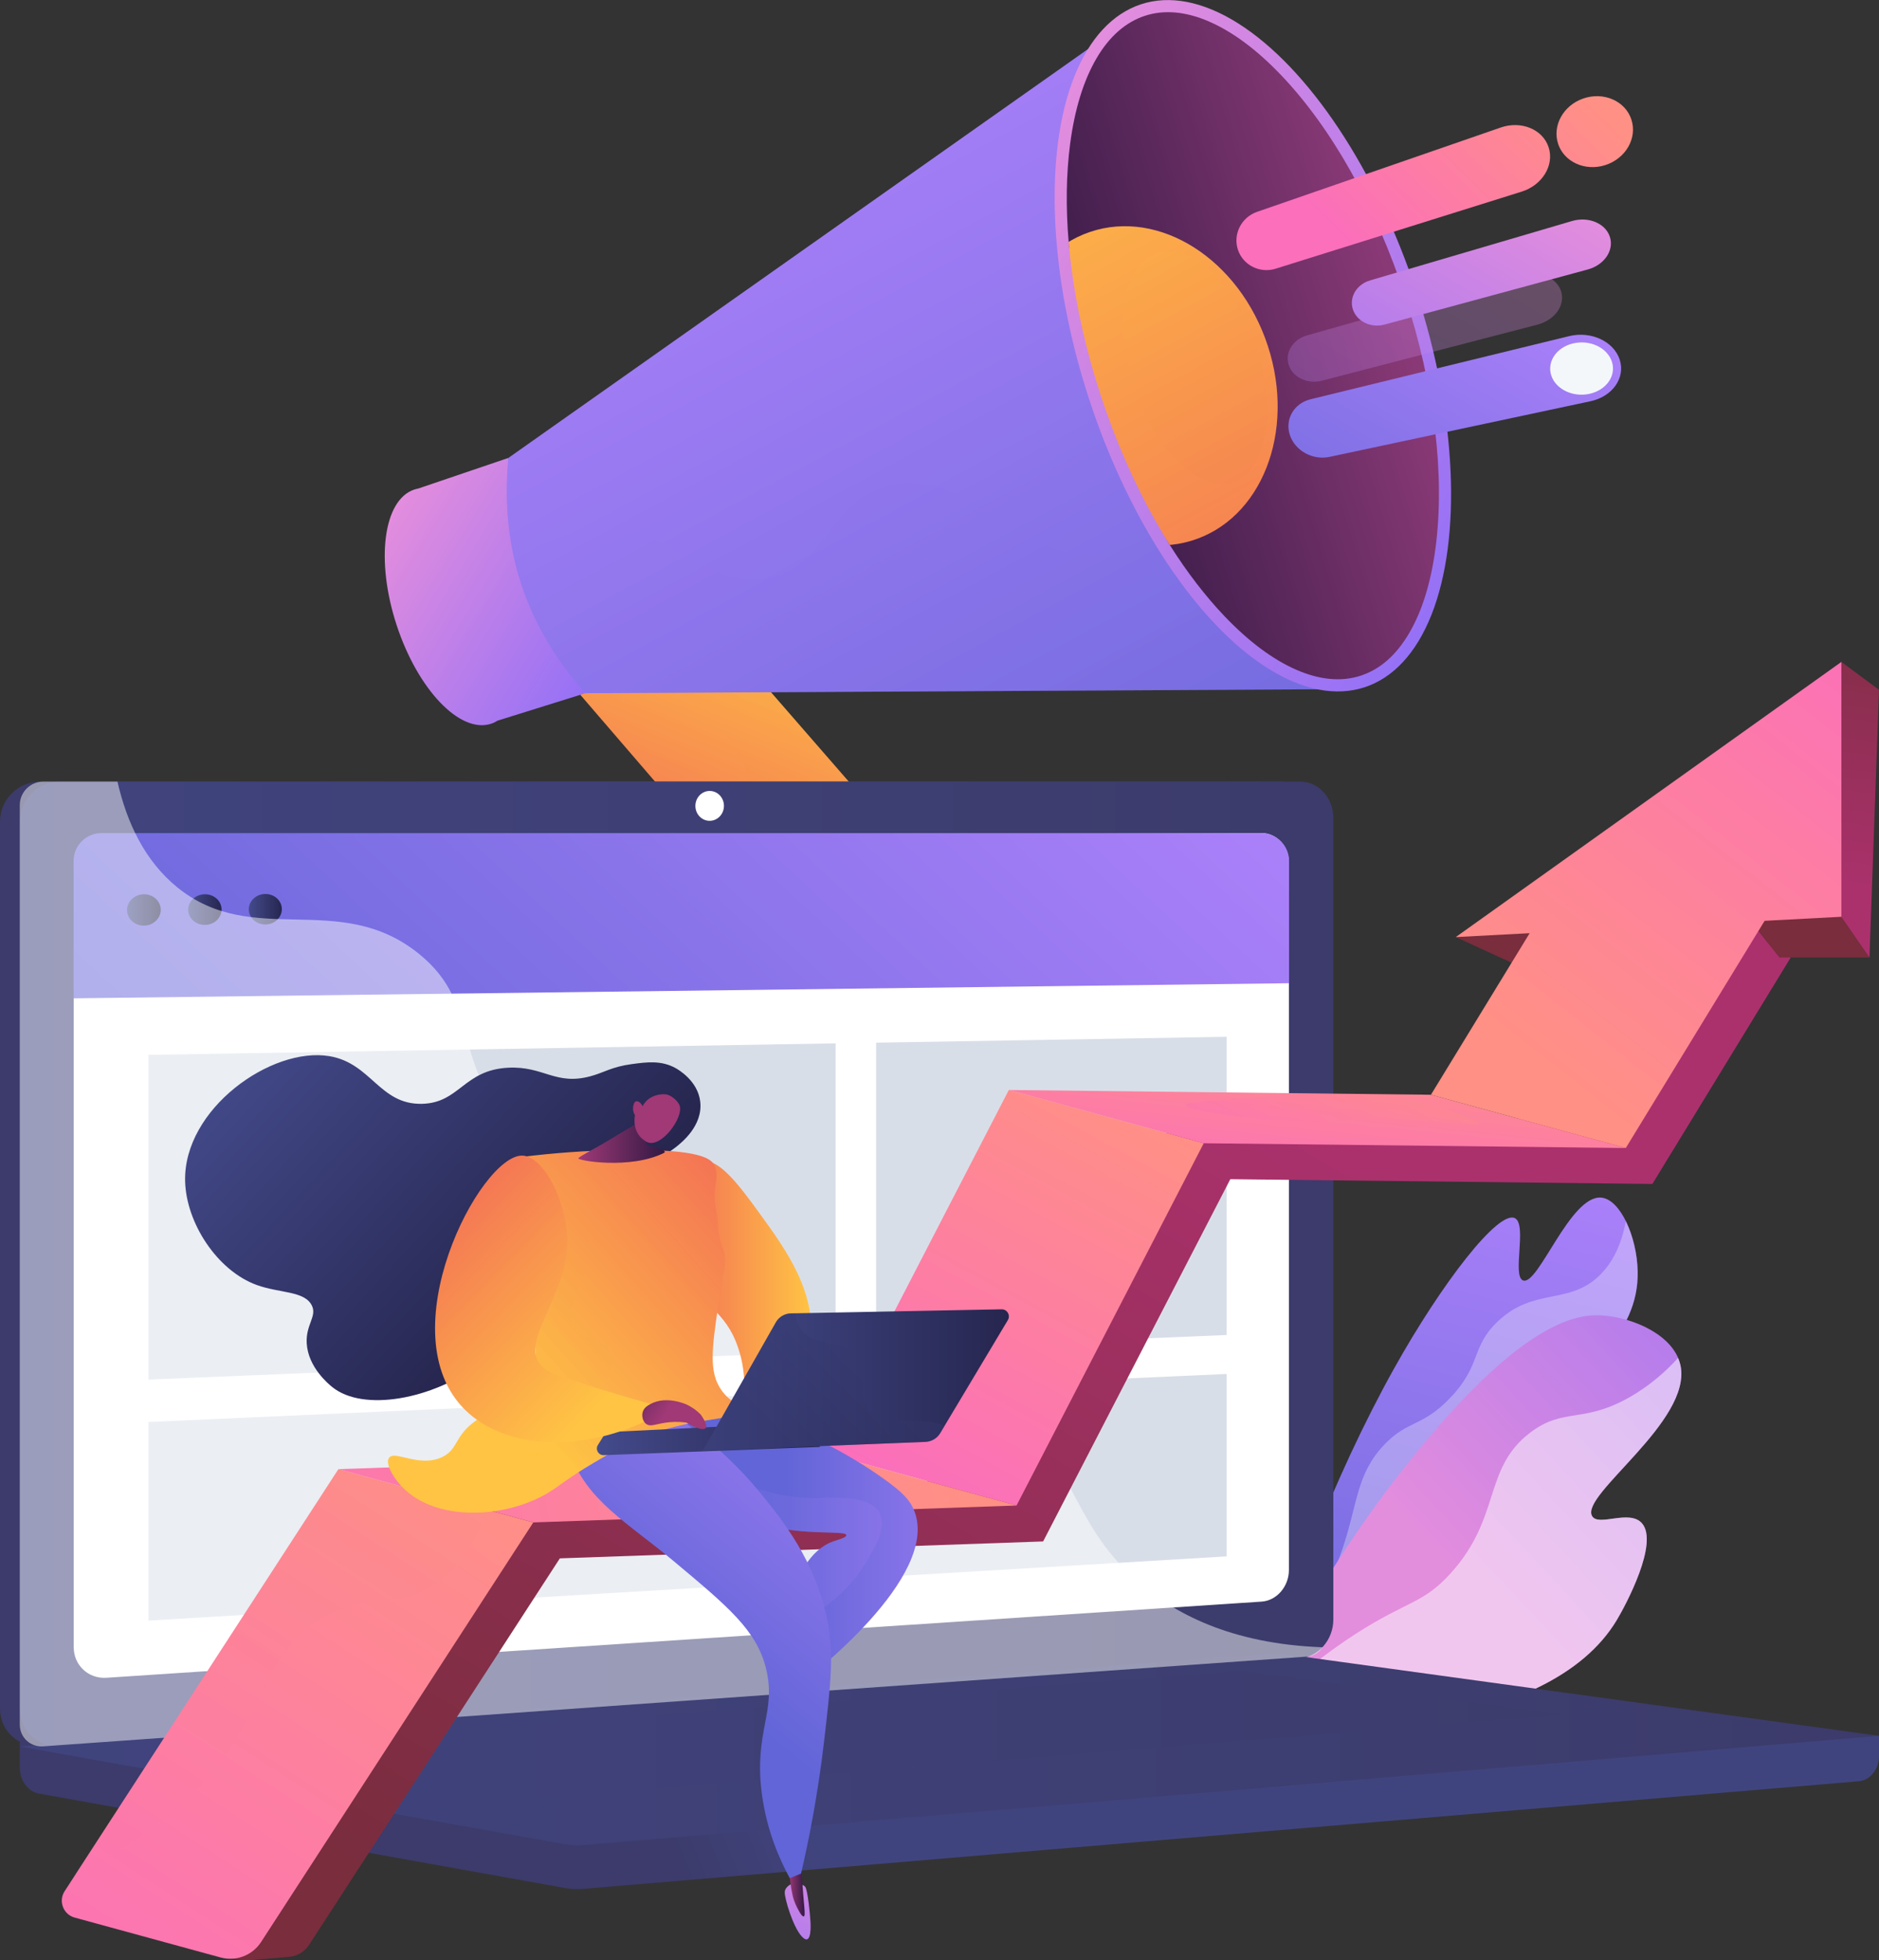
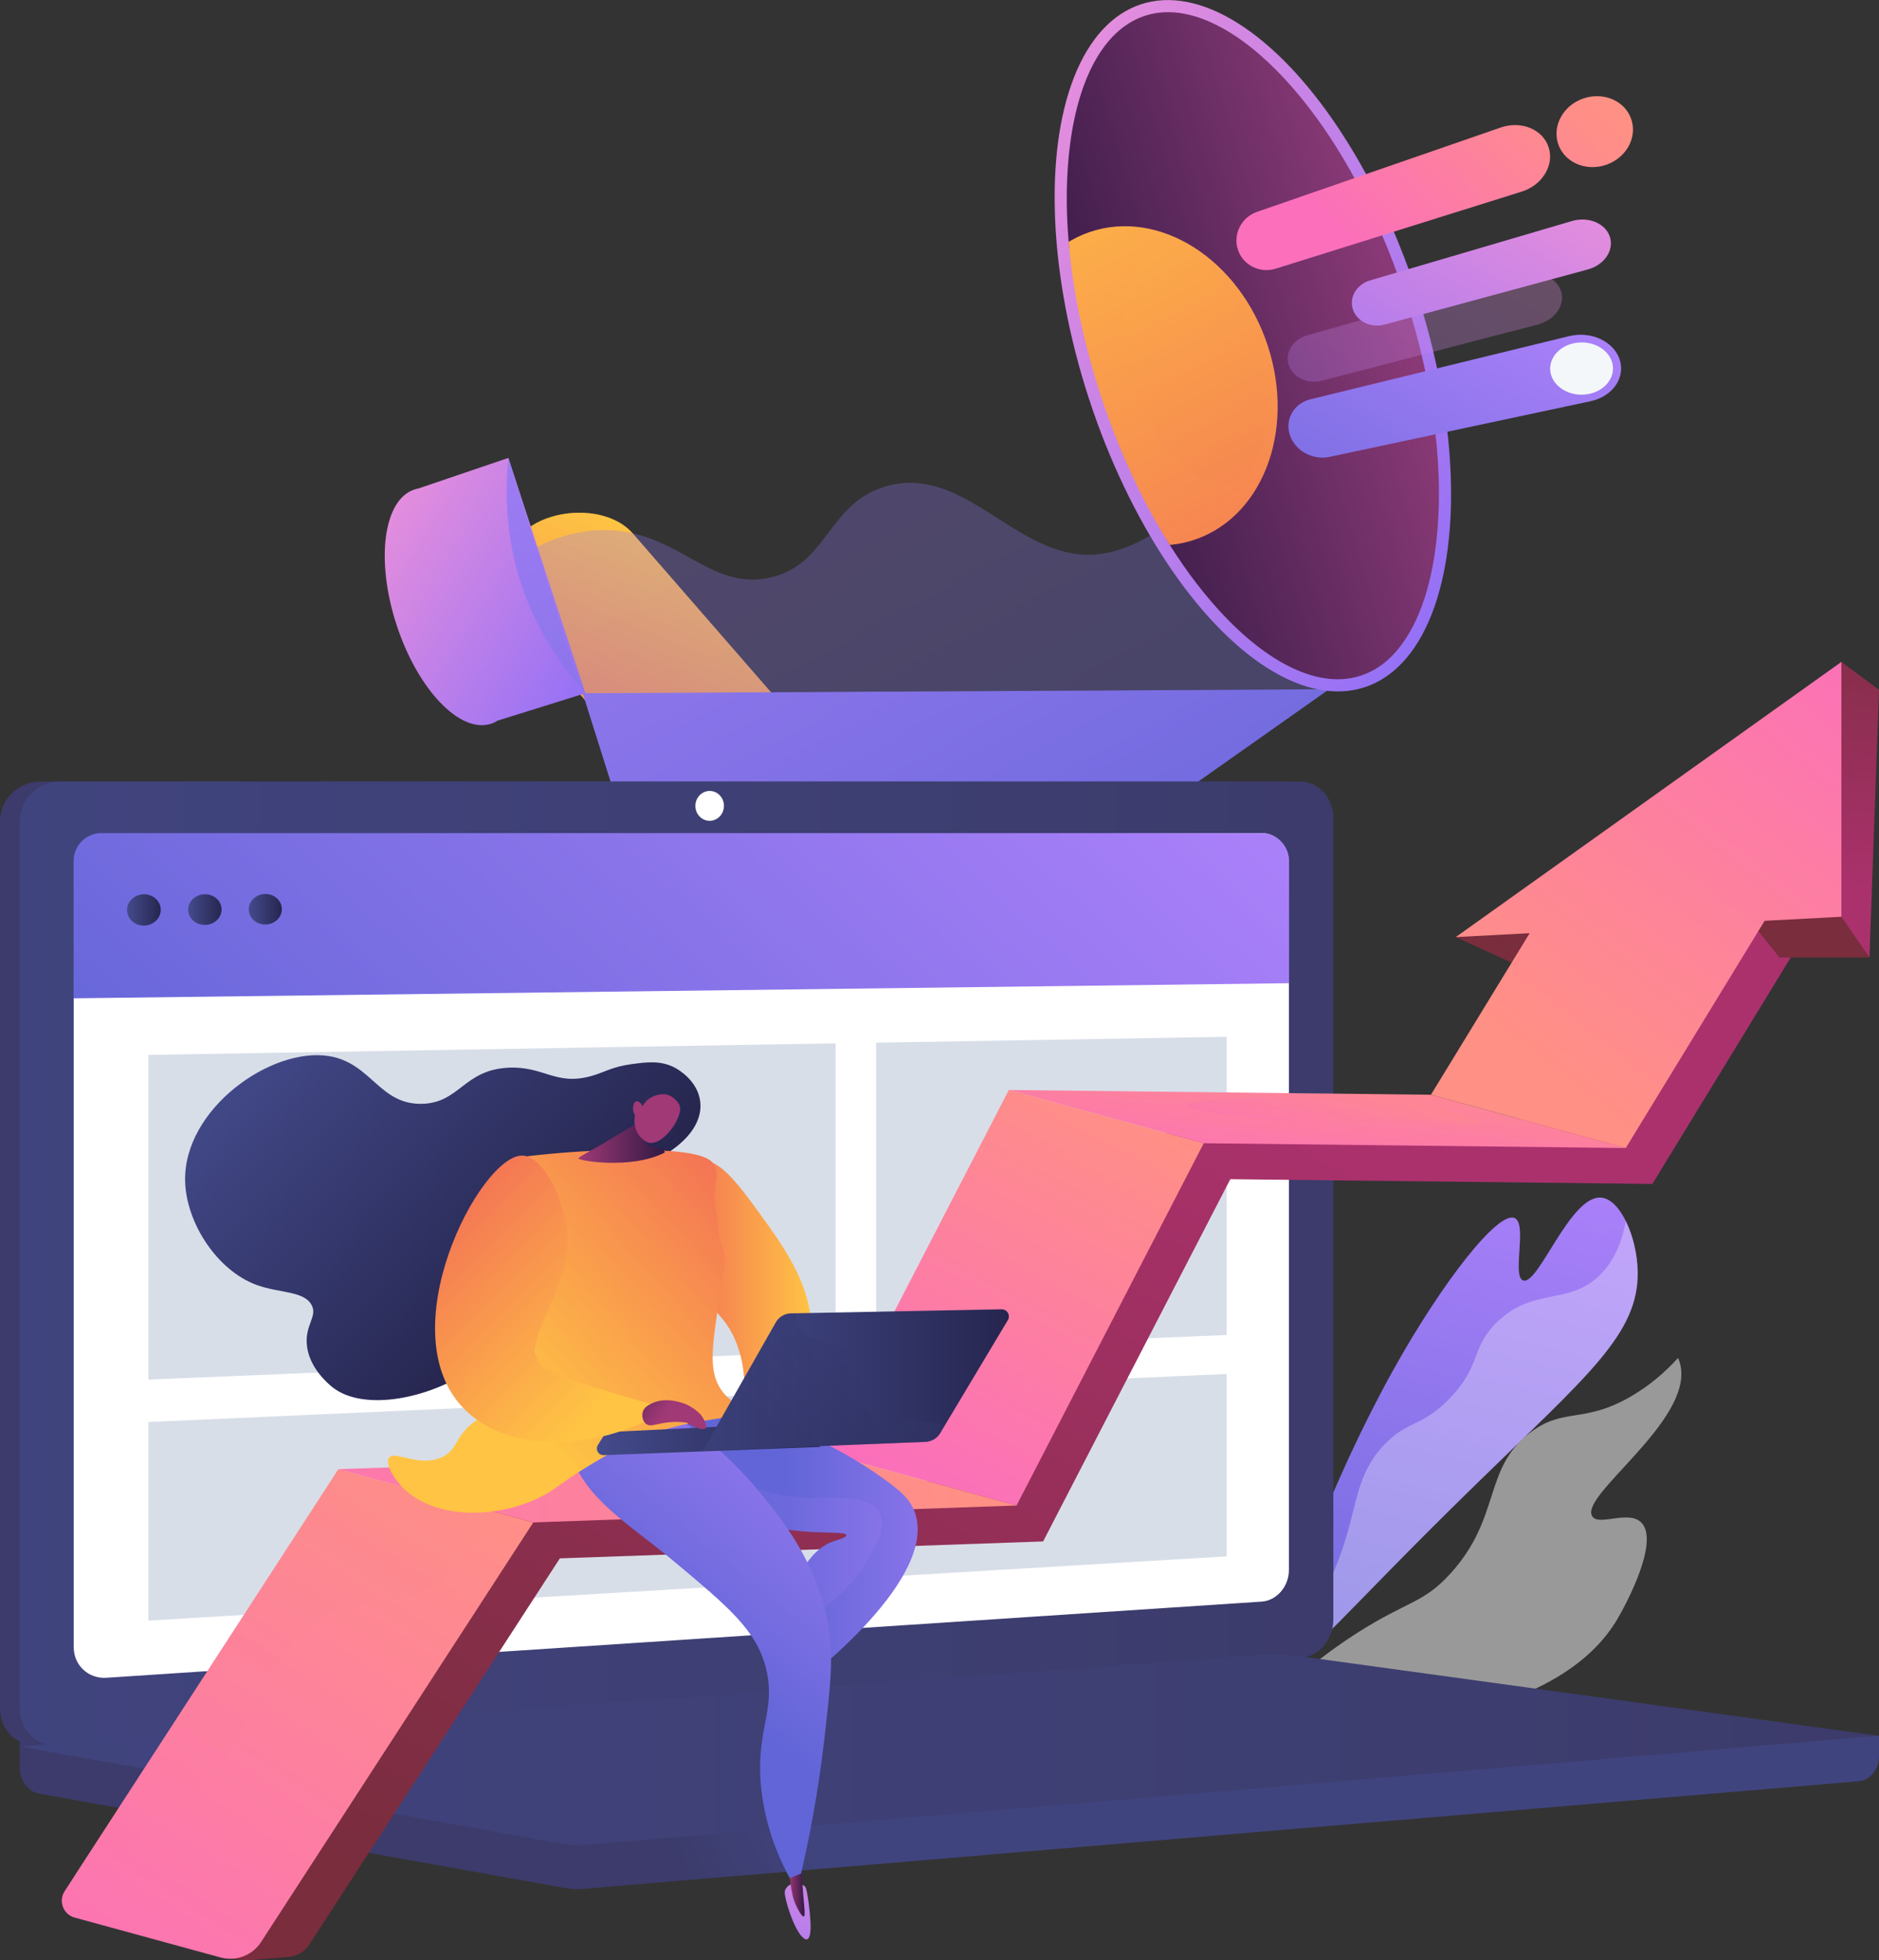
<svg xmlns="http://www.w3.org/2000/svg" xmlns:xlink="http://www.w3.org/1999/xlink" viewBox="0 0 2753.34 2871.51">
  <rect x="0" y="0" width="2753.34" height="2871.51" fill="#333333" stroke="none" />
  <defs>
    <style>.cls-1{fill:none;}.cls-2{fill:#d8dee8;}.cls-3,.cls-4,.cls-5,.cls-6,.cls-7,.cls-8,.cls-9,.cls-10,.cls-11,.cls-12,.cls-13,.cls-14{opacity:.3;}.cls-3,.cls-4,.cls-5,.cls-8,.cls-9,.cls-10,.cls-11,.cls-12,.cls-13,.cls-14{mix-blend-mode:multiply;}.cls-15{fill:url(#linear-gradient-8);}.cls-16{fill:url(#linear-gradient-5);}.cls-17{fill:url(#linear-gradient-6);}.cls-18{fill:url(#linear-gradient-9);}.cls-19{fill:url(#linear-gradient-3);}.cls-20{fill:url(#linear-gradient-2);}.cls-21{fill:url(#linear-gradient);}.cls-22{isolation:isolate;}.cls-4{fill:url(#linear-gradient-7);}.cls-5{fill:url(#linear-gradient-4);}.cls-23,.cls-7,.cls-24,.cls-25{fill:#fff;}.cls-6{fill:url(#linear-gradient-12);}.cls-26{fill:url(#linear-gradient-43);}.cls-27{fill:url(#linear-gradient-40);}.cls-28{fill:url(#linear-gradient-42);}.cls-29{fill:url(#linear-gradient-49);}.cls-30{fill:url(#linear-gradient-45);}.cls-31{fill:url(#linear-gradient-47);}.cls-32{fill:url(#linear-gradient-44);}.cls-33{fill:url(#linear-gradient-46);}.cls-34{fill:url(#linear-gradient-10);}.cls-35{fill:url(#linear-gradient-13);}.cls-36{fill:url(#linear-gradient-19);}.cls-37{fill:url(#linear-gradient-14);}.cls-38{fill:url(#linear-gradient-20);}.cls-39{fill:url(#linear-gradient-22);}.cls-40{fill:url(#linear-gradient-23);}.cls-41{fill:url(#linear-gradient-28);}.cls-42{fill:url(#linear-gradient-25);}.cls-43{fill:url(#linear-gradient-32);}.cls-44{fill:url(#linear-gradient-31);}.cls-45{fill:url(#linear-gradient-33);}.cls-46{fill:url(#linear-gradient-30);}.cls-47{fill:url(#linear-gradient-15);}.cls-48{fill:url(#linear-gradient-16);}.cls-49{fill:url(#linear-gradient-17);}.cls-50{fill:url(#linear-gradient-18);}.cls-51{fill:url(#linear-gradient-35);}.cls-52{fill:url(#linear-gradient-34);}.cls-53{fill:url(#linear-gradient-38);}.cls-54{fill:url(#linear-gradient-27);}.cls-55{fill:url(#linear-gradient-24);}.cls-56{fill:url(#linear-gradient-26);}.cls-57{fill:url(#linear-gradient-29);}.cls-58{fill:url(#linear-gradient-39);}.cls-59{fill:url(#linear-gradient-53);}.cls-60{fill:url(#linear-gradient-50);}.cls-61{fill:url(#linear-gradient-52);}.cls-7,.cls-24,.cls-25,.cls-62{mix-blend-mode:soft-light;}.cls-24{opacity:.48;}.cls-25{opacity:.5;}.cls-8{fill:url(#linear-gradient-11);}.cls-9{fill:url(#linear-gradient-51);}.cls-10{fill:url(#linear-gradient-37);}.cls-11{fill:url(#linear-gradient-36);}.cls-12{fill:url(#linear-gradient-21);}.cls-13{fill:url(#linear-gradient-41);}.cls-14{fill:url(#linear-gradient-48);}.cls-62{fill:#f4f7fa;}.cls-63{clip-path:url(#clippath);}</style>
    <linearGradient id="linear-gradient" x1="-4071.45" y1="634.78" x2="-4095.34" y2="1704.11" gradientTransform="translate(-952.71 228.21) rotate(-164.61) scale(.86 -.93)" gradientUnits="userSpaceOnUse">
      <stop offset="0" stop-color="#aa80f9" />
      <stop offset="1" stop-color="#6165d7" />
    </linearGradient>
    <linearGradient id="linear-gradient-2" x1="-4148.1" y1="1300.6" x2="-4578.23" y2="541.91" gradientTransform="translate(-952.71 228.21) rotate(-164.61) scale(.86 -.93)" gradientUnits="userSpaceOnUse">
      <stop offset="0" stop-color="#e38ddd" />
      <stop offset="1" stop-color="#9571f6" />
    </linearGradient>
    <linearGradient id="linear-gradient-3" x1="-237.47" y1="1082.21" x2="-542.51" y2="1441.96" gradientTransform="translate(1016.32 -248.25) rotate(-18.13)" gradientUnits="userSpaceOnUse">
      <stop offset="0" stop-color="#ffc444" />
      <stop offset="1" stop-color="#f36f56" />
    </linearGradient>
    <linearGradient id="linear-gradient-4" x1="-275.05" y1="1050.35" x2="-580.09" y2="1410.1" xlink:href="#linear-gradient-3" />
    <linearGradient id="linear-gradient-5" x1="-1035.74" y1="826.58" x2="-1281.96" y2="1116.96" gradientTransform="translate(-680.13 307.53) rotate(161.87) scale(1 -1)" xlink:href="#linear-gradient-2" />
    <linearGradient id="linear-gradient-6" x1="-96.62" y1="422.13" x2="184.89" y2="1979.19" gradientTransform="translate(1016.32 -248.25) rotate(-18.13)" xlink:href="#linear-gradient" />
    <linearGradient id="linear-gradient-7" x1="-192.95" y1="424.94" x2="92.07" y2="2001.44" gradientTransform="translate(1016.32 -248.25) rotate(-18.13)" xlink:href="#linear-gradient" />
    <linearGradient id="linear-gradient-8" x1="-2048.84" y1="641.42" x2="-2609.59" y2="1302.74" gradientTransform="translate(-493.3 -465.55) rotate(180) scale(1 -1)" xlink:href="#linear-gradient-2" />
    <linearGradient id="linear-gradient-9" x1="-2009.57" y1="963.94" x2="-2550.14" y2="977.71" gradientTransform="translate(-680.13 307.53) rotate(161.87) scale(1 -1)" gradientUnits="userSpaceOnUse">
      <stop offset="0" stop-color="#311944" />
      <stop offset="1" stop-color="#893976" />
    </linearGradient>
    <clipPath id="clippath">
      <path class="cls-1" d="M1994.09,989.72c28.12-9.21,51.9-30.06,70.65-61.96,19.09-32.47,32.15-74.68,38.83-125.45,14.02-106.72-1.9-237.72-44.84-368.85-42.94-131.13-107.58-246.17-182.01-323.93-35.41-36.99-70.91-63.29-105.51-78.19-34-14.63-65.5-17.38-93.62-8.17-28.12,9.21-51.9,30.06-70.65,61.96-19.09,32.47-32.16,74.68-38.83,125.45-14.02,106.72,1.9,237.72,44.84,368.85,42.94,131.13,107.58,246.17,182.01,323.93,35.41,36.99,70.91,63.29,105.51,78.19,34,14.63,65.5,17.38,93.62,8.17Z" />
    </clipPath>
    <linearGradient id="linear-gradient-10" x1="280.22" y1="471.32" x2="464.02" y2="1487.95" xlink:href="#linear-gradient-3" />
    <linearGradient id="linear-gradient-11" x1="386.21" y1="602.28" x2="521.82" y2="1352.41" xlink:href="#linear-gradient-3" />
    <linearGradient id="linear-gradient-12" x1="155.56" y1="921.89" x2="572.75" y2="1290.45" gradientTransform="translate(2028.56 -579.44) rotate(161.87) scale(1 -1)" xlink:href="#linear-gradient-2" />
    <linearGradient id="linear-gradient-13" x1="-3.16" y1="696.28" x2="340.75" y2="874.52" gradientTransform="translate(2028.56 -579.44) rotate(161.87) scale(1 -1)" gradientUnits="userSpaceOnUse">
      <stop offset="0" stop-color="#ff9085" />
      <stop offset="1" stop-color="#fb6fbb" />
    </linearGradient>
    <linearGradient id="linear-gradient-14" x1="56.82" y1="875.52" x2="456.29" y2="1228.43" gradientTransform="translate(2028.56 -579.44) rotate(161.87) scale(1 -1)" xlink:href="#linear-gradient-2" />
    <linearGradient id="linear-gradient-15" x1="-77.97" y1="816.76" x2="301.7" y2="1013.54" xlink:href="#linear-gradient-13" />
    <linearGradient id="linear-gradient-16" x1="125.96" y1="1014.75" x2="611.79" y2="1443.95" gradientTransform="translate(2028.56 -579.44) rotate(161.87) scale(1 -1)" xlink:href="#linear-gradient" />
    <linearGradient id="linear-gradient-17" x1="1179.74" y1="2647.52" x2="988.36" y2="2727.9" gradientUnits="userSpaceOnUse">
      <stop offset="0" stop-color="#40447e" />
      <stop offset="1" stop-color="#3c3b6b" />
    </linearGradient>
    <linearGradient id="linear-gradient-18" x1="924.19" y1="1804.04" x2="716.49" y2="1891.27" xlink:href="#linear-gradient-17" />
    <linearGradient id="linear-gradient-19" x1="28.98" y1="1851.26" x2="1953.76" y2="1851.26" xlink:href="#linear-gradient-17" />
    <linearGradient id="linear-gradient-20" x1="28.98" y1="2563.04" x2="2753.34" y2="2563.04" xlink:href="#linear-gradient-17" />
    <linearGradient id="linear-gradient-21" x1="296.15" y1="2540.72" x2="2292.27" y2="2540.72" xlink:href="#linear-gradient-17" />
    <linearGradient id="linear-gradient-22" x1="1449.39" y1="858.8" x2="427.59" y2="1955.11" gradientTransform="matrix(1,0,0,1,0,0)" xlink:href="#linear-gradient" />
    <linearGradient id="linear-gradient-23" x1="186.16" y1="1332.97" x2="235.52" y2="1332.97" gradientUnits="userSpaceOnUse">
      <stop offset="0" stop-color="#444b8c" />
      <stop offset="1" stop-color="#26264f" />
    </linearGradient>
    <linearGradient id="linear-gradient-24" x1="275.76" y1="1332.45" x2="324.67" y2="1332.45" xlink:href="#linear-gradient-23" />
    <linearGradient id="linear-gradient-25" x1="364.54" y1="1331.94" x2="413" y2="1331.94" xlink:href="#linear-gradient-23" />
    <linearGradient id="linear-gradient-26" x1="1771.43" y1="1543.06" x2="919.79" y2="2980.2" gradientUnits="userSpaceOnUse">
      <stop offset="0" stop-color="#ab316d" />
      <stop offset="1" stop-color="#792d3d" />
    </linearGradient>
    <linearGradient id="linear-gradient-27" x1="2101.85" y1="1548.75" x2="2128.39" y2="1503.64" xlink:href="#linear-gradient-26" />
    <linearGradient id="linear-gradient-28" x1="2688.05" y1="1054.61" x2="2656.21" y2="1330.61" xlink:href="#linear-gradient-26" />
    <linearGradient id="linear-gradient-29" x1="2702.67" y1="1304.39" x2="2766.37" y2="837.31" xlink:href="#linear-gradient-26" />
    <linearGradient id="linear-gradient-30" x1="1642.92" y1="1608.92" x2="1332.41" y2="2179.51" gradientTransform="matrix(1,0,0,1,0,0)" xlink:href="#linear-gradient-13" />
    <linearGradient id="linear-gradient-31" x1="680.26" y1="2126.29" x2="101.46" y2="3020.08" gradientTransform="matrix(1,0,0,1,0,0)" xlink:href="#linear-gradient-13" />
    <linearGradient id="linear-gradient-32" x1="1409.37" y1="2105.01" x2="195.21" y2="2319.98" gradientTransform="matrix(1,0,0,1,0,0)" xlink:href="#linear-gradient-13" />
    <linearGradient id="linear-gradient-33" x1="1942.79" y1="1517.17" x2="1918.91" y2="1750.71" gradientTransform="matrix(1,0,0,1,0,0)" xlink:href="#linear-gradient-13" />
    <linearGradient id="linear-gradient-34" x1="2257.15" y1="1559.4" x2="2756.08" y2="925.12" gradientTransform="matrix(1,0,0,1,0,0)" xlink:href="#linear-gradient-13" />
    <linearGradient id="linear-gradient-35" x1="1619.07" y1="1595.95" x2="1308.57" y2="2166.53" gradientTransform="matrix(1,0,0,1,0,0)" xlink:href="#linear-gradient-13" />
    <linearGradient id="linear-gradient-36" x1="1997.79" y1="1549.26" x2="1910.89" y2="1708.95" gradientTransform="matrix(1,0,0,1,0,0)" xlink:href="#linear-gradient-13" />
    <linearGradient id="linear-gradient-37" x1="655.71" y1="2110.4" x2="76.91" y2="3004.19" gradientTransform="matrix(1,0,0,1,0,0)" xlink:href="#linear-gradient-13" />
    <linearGradient id="linear-gradient-38" x1="-848.61" y1="1901.42" x2="-656.3" y2="1901.42" gradientTransform="translate(340.2) rotate(-180) scale(1 -1)" xlink:href="#linear-gradient-3" />
    <linearGradient id="linear-gradient-39" x1="-178.2" y1="2262.51" x2="194.73" y2="2262.51" gradientTransform="translate(1341.79) rotate(-180) scale(1 -1)" xlink:href="#linear-gradient" />
    <linearGradient id="linear-gradient-40" x1="2181.4" y1="2385.4" x2="2197.52" y2="2675.56" gradientTransform="translate(-190.86 -242.95) rotate(16.97)" xlink:href="#linear-gradient-2" />
    <linearGradient id="linear-gradient-41" x1="-2.9" y1="2276.54" x2="370.04" y2="2276.54" gradientTransform="translate(1341.79) rotate(-180) scale(1 -1)" xlink:href="#linear-gradient" />
    <linearGradient id="linear-gradient-42" x1="4099.68" y1="2763.65" x2="4123.93" y2="2763.65" gradientTransform="translate(5278.76) rotate(-180) scale(1 -1)" gradientUnits="userSpaceOnUse">
      <stop offset="0" stop-color="#311944" />
      <stop offset="1" stop-color="#a03976" />
    </linearGradient>
    <linearGradient id="linear-gradient-43" x1="20.93" y1="2030.96" x2="355.31" y2="2437.25" gradientTransform="translate(1341.79) rotate(-180) scale(1 -1)" xlink:href="#linear-gradient" />
    <linearGradient id="linear-gradient-44" x1="954.2" y1="1524.26" x2="511.95" y2="1894.6" gradientTransform="translate(1418.51 -2) rotate(-177.08) scale(1 -1)" xlink:href="#linear-gradient-23" />
    <linearGradient id="linear-gradient-45" x1="-1830.29" y1="2043" x2="-1471.14" y2="1720.09" gradientTransform="translate(2574.76)" xlink:href="#linear-gradient-3" />
    <linearGradient id="linear-gradient-46" x1="4304.71" y1="1672.33" x2="4431.34" y2="1672.33" xlink:href="#linear-gradient-42" />
    <linearGradient id="linear-gradient-47" x1="4320.75" y1="2000.54" x2="4318.02" y2="1750.64" xlink:href="#linear-gradient-42" />
    <linearGradient id="linear-gradient-48" x1="-1818.5" y1="2056.12" x2="-1459.34" y2="1733.21" gradientTransform="translate(2574.76)" xlink:href="#linear-gradient-3" />
    <linearGradient id="linear-gradient-49" x1="-1700.14" y1="2107.38" x2="-1373.47" y2="2107.38" gradientTransform="translate(2574.76)" xlink:href="#linear-gradient-23" />
    <linearGradient id="linear-gradient-50" x1="-1544.81" y1="2021.59" x2="-1096.44" y2="2021.59" gradientTransform="translate(2574.76)" xlink:href="#linear-gradient-23" />
    <linearGradient id="linear-gradient-51" x1="1811.32" y1="1902.64" x2="2025.49" y2="2115.1" gradientTransform="translate(3185.02) rotate(-180) scale(1 -1)" xlink:href="#linear-gradient-23" />
    <linearGradient id="linear-gradient-52" x1="-1681.47" y1="2040.59" x2="-1955.74" y2="1770.7" gradientTransform="translate(2574.76)" xlink:href="#linear-gradient-3" />
    <linearGradient id="linear-gradient-53" x1="886.08" y1="2007.82" x2="974.79" y2="2069.91" gradientTransform="matrix(1,0,0,1,0,0)" xlink:href="#linear-gradient-42" />
  </defs>
  <g class="cls-22">
    <g id="Calque_2">
      <g id="Illustration">
        <path class="cls-21" d="M1900.79,2417.24c-39.29-25.86,55.89-258.33,141.71-412.06,70.48-126.25,153.41-233,177.36-220.67,18.33,9.44-4.64,85.18,11.99,91.22,22.27,8.09,69.13-125.83,114.67-121.33,28.06,2.77,52.31,57.76,53.22,108.31,1.64,91.19-72.99,151.58-235.32,309.97-208.03,202.97-243.4,257.87-263.62,244.56Z" />
        <path class="cls-7" d="M1967.77,2267.01c21.88-65.58,20-107.42,59.8-149.82,34.77-37.04,56.24-26.46,97.25-69.27,46.44-48.49,30.2-73.87,69.1-111.42,54.01-52.14,105.97-23.16,151.78-70.02,14.48-14.81,29.4-38.3,36.69-77.69,10.2,20.66,16.88,47.88,17.35,73.93,1.64,91.19-72.99,151.58-235.32,309.97-208.03,202.97-243.4,257.87-263.62,244.56-3.07-2.02-5.32-5.31-6.82-9.72,39.43-53.62,61.06-102.34,73.8-140.51Z" />
-         <path class="cls-20" d="M1825.62,2536.21c83.93-187.56,179.05-321.66,250.43-409.02,160.59-196.56,238.76-202.76,273.06-200.14,45.7,3.49,104.39,29.58,113.42,73.36,16.88,81.91-147.54,189.51-129.59,220.44,9.29,16.01,54.72-10.4,73.06,10.56,25.08,28.66-23.57,119.53-36.65,141.44-101.13,169.35-435.82,167.21-543.72,163.36Z" />
        <path class="cls-25" d="M1987.45,2392.84c75.29-48.27,97.78-43.44,138.21-88.1,74.54-82.36,47.24-153.16,116.32-205.93,49.25-37.63,77.89-12.92,147.01-52.7,28.13-16.19,51.19-36.29,69.98-56.94,1.54,3.61,2.75,7.35,3.56,11.24,16.88,81.91-147.54,189.51-129.59,220.44,9.29,16.01,54.72-10.4,73.06,10.56,25.08,28.66-23.57,119.53-36.65,141.44-101.13,169.35-435.82,167.21-543.72,163.36,1.53-3.42,3.07-6.78,4.61-10.17,60.16-65.09,115.71-106.58,157.22-133.2Z" />
        <path class="cls-19" d="M1250.87,1390.72c-38.22,9.86-81.34-2.28-108.51-33.83l-383.12-444.87c-34.88-40.51-30.24-100.8,10.54-135,41.07-34.43,122.07-36.24,157.62,4.6l390.5,448.64c36.81,42.3,31,103.64-12.79,136.68-10.79,8.14-41.63,20.52-54.24,23.77Z" />
        <path class="cls-5" d="M769.79,777.02c41.07-34.43,122.07-36.24,157.62,4.6l357.05,410.21c-36.5,2.37-76.1,16.2-125.34-4.82-81.97-34.99-74.07-116.81-145.42-164.02-32.61-21.58-85.35-38.28-175.28-19.05l-79.16-91.92c-34.88-40.51-30.24-100.8,10.54-135Z" />
        <path class="cls-16" d="M607.22,717.08c1.84-.6,3.72-1.06,5.61-1.41l132.09-44.86,112.87,344.68-128.58,40.16c-3.02,1.91-6.22,3.45-9.62,4.56-45.43,14.88-107.42-49.87-138.44-144.63-31.03-94.75-19.35-183.63,26.08-198.5Z" />
-         <path class="cls-17" d="M744.92,670.81c-12.63,131.22,24.82,245.58,112.87,344.68l1089.89-5.86L1641.07,38.89l-896.15,631.92Z" />
+         <path class="cls-17" d="M744.92,670.81c-12.63,131.22,24.82,245.58,112.87,344.68l1089.89-5.86l-896.15,631.92Z" />
        <path class="cls-4" d="M1588.37,812.43c-105.39-4.82-179.06-131.3-289.41-100.23-86.59,24.38-85.16,115.73-171.77,134.19-88.66,18.9-133.29-68.75-239.89-69.89-48.47-.52-93.2,17.16-133.39,44.18,16.5,70.49,51.03,135.33,103.88,194.82l1089.89-5.86-165.89-309.36c-78.65,88.55-142.32,114.5-193.41,112.17Z" />
        <ellipse class="cls-15" cx="1835.84" cy="506.45" rx="252.39" ry="526.39" transform="translate(-66.45 596.45) rotate(-18.13)" />
        <path class="cls-18" d="M1994.09,989.72c28.12-9.21,51.9-30.06,70.65-61.96,19.09-32.47,32.15-74.68,38.83-125.45,14.02-106.72-1.9-237.72-44.84-368.85-42.94-131.13-107.58-246.17-182.01-323.93-35.41-36.99-70.91-63.29-105.51-78.19-34-14.63-65.5-17.38-93.62-8.17-28.12,9.21-51.9,30.06-70.65,61.96-19.09,32.47-32.16,74.68-38.83,125.45-5.86,44.62-6.49,93.49-2.1,144.84,6.11,71.45,73.91,125.94,98.9,202.24,26.57,81.14,9.49,177.88,49.85,241.68,24.87,39.31,51.83,74.38,80.21,104.03,35.41,36.99,70.91,63.29,105.51,78.19,34,14.63,65.5,17.38,93.62,8.17Z" />
        <g class="cls-63">
          <path class="cls-34" d="M1857.73,506.55c41.5,126.74-9.47,254.85-112.37,285.71-101.31,30.38-215-45.22-255.35-168.44-40.35-123.21,7.02-250.18,107.18-284.05,101.74-34.41,219.04,40.04,260.54,166.78Z" />
          <path class="cls-8" d="M1840.93,509.77c30.82,94.11,14.4,182.23-35.96,196.61-49.57,14.16-113.49-48.7-143.45-140.19-29.96-91.49-15.3-179.06,33.42-195.81,49.49-17.02,115.17,45.28,145.98,139.4Z" />
        </g>
        <path class="cls-6" d="M1915.21,491.29l313.54-88.65c25.56-7.23,51.99,3.39,58.67,23.82h0c6.69,20.43-9.03,42.48-34.77,49.17l-315.7,82.07c-21.01,5.46-42.65-4.85-48.59-22.97h0c-5.93-18.12,5.97-37.54,26.84-43.44Z" />
        <path class="cls-35" d="M1842.05,310.3l356.95-123.5c29.92-10.35,61.59,2.5,70.23,28.89h0c8.64,26.38-9.27,55.57-39.48,65.03l-360.42,112.88c-23.35,7.31-48-5.22-55.43-27.88h0c-7.42-22.66,5.03-47.42,28.15-55.42Z" />
        <path class="cls-37" d="M2007.51,410.79l295.87-86.98c24.06-7.07,49.08,3.21,55.58,23.05h0c6.5,19.84-8.13,41.32-32.35,47.89l-297.91,80.75c-19.88,5.39-40.5-4.61-46.28-22.27h0c-5.78-17.66,5.35-36.63,25.1-42.43Z" />
        <path class="cls-47" d="M2283.08,210.57c8.68,26.5,39.23,40.64,68.76,31.42,30.11-9.4,47.67-39.41,38.68-66.86-8.99-27.45-40.86-41.16-70.65-30.8-29.22,10.16-45.45,39.74-36.78,66.23Z" />
        <path class="cls-48" d="M1920.48,584.85l378.91-92.48c31.82-7.77,65.18,7.56,73.96,34.36h0c8.78,26.8-10.6,54.18-42.72,61.03l-382.49,81.54c-24.73,5.27-50.57-9.14-58.09-32.11h0c-7.52-22.97,5.94-46.36,30.44-52.34Z" />
        <path class="cls-62" d="M2273.12,550.04c6.59,20.12,31.47,32.19,55.89,26.9,24.79-5.37,39.67-26.53,32.91-47.19-6.77-20.66-32.47-32.55-57.08-26.63-24.25,5.83-38.31,26.8-31.72,46.92Z" />
        <path class="cls-49" d="M2753.34,2542.79l-2724.36-23.73v70.21c0,19.05,11.88,35.26,27.98,38.15l770.37,138.25c9.14,1.64,18.41,2.08,27.64,1.3l1868.77-157.62c16.68-1.41,29.61-17.66,29.61-37.24v-29.31Z" />
        <path class="cls-50" d="M1876.33,2428.99L58.96,2557.42c-32.52,2.3-58.96-22.12-58.96-54.55v-1299.2c0-32.43,26.44-58.72,58.96-58.72h1817.37c26.79,0,48.45,23.76,48.45,53.08v1174.46c0,29.31-21.66,54.61-48.45,56.5Z" />
        <path class="cls-36" d="M1905.31,2428.99l-1817.37,128.43c-32.52,2.3-58.96-22.12-58.96-54.55v-1299.2c0-32.43,26.44-58.72,58.96-58.72h1817.37c26.79,0,48.45,23.76,48.45,53.08v1174.46c0,29.31-21.66,54.61-48.45,56.5Z" />
        <path class="cls-23" d="M1848.69,2346.19l-1692.69,111.56c-26.46,1.74-47.97-18.3-47.97-44.77v-1137.45c0-26.47,21.51-48.02,47.97-48.13l1692.69-7c22.1-.09,39.98,19.38,39.98,43.49v1036.02c0,24.11-17.88,44.84-39.98,46.29Z" />
        <path class="cls-23" d="M1060.81,1180.49c0,12.07-9.35,21.89-20.9,21.92-11.57.04-20.95-9.74-20.95-21.84s9.39-21.91,20.95-21.92c11.55,0,20.9,9.77,20.9,21.84Z" />
        <path class="cls-38" d="M1859.96,2423.16L28.98,2558.35l798.34,143.27c9.14,1.64,18.41,2.08,27.64,1.3l1898.38-160.12-864.25-118.71c-9.67-1.33-19.41-1.64-29.13-.92Z" />
-         <polygon class="cls-12" points="296.15 2561.75 1820.5 2447.53 2292.27 2511.81 781.05 2633.91 296.15 2561.75" />
        <path class="cls-39" d="M1888.88,1440.31l-1781.05,22.13v-201.2c0-22.56,18.29-40.85,40.85-40.85h1699.35c22.56,0,40.85,18.29,40.85,40.85v179.08Z" />
        <polygon class="cls-2" points="1224.44 1979.34 217.47 2020.94 217.47 1545.28 1224.44 1528.39 1224.44 1979.34" />
        <polygon class="cls-2" points="1797.38 1955.66 1283.83 1976.88 1283.83 1527.4 1797.38 1518.78 1797.38 1955.66" />
        <polygon class="cls-2" points="1797.38 2279.94 217.47 2374.01 217.47 2083.06 1797.38 2012.71 1797.38 2279.94" />
        <path class="cls-40" d="M235.52,1332.82c0,12.66-11.03,23.01-24.65,23.11-13.64.1-24.71-10.12-24.71-22.81s11.07-23.04,24.71-23.11c13.62-.06,24.65,10.15,24.65,22.82Z" />
        <path class="cls-55" d="M324.67,1332.31c0,12.38-10.93,22.49-24.42,22.58-13.52.09-24.49-9.89-24.49-22.3s10.97-22.52,24.49-22.58c13.5-.06,24.42,9.92,24.42,22.3Z" />
        <path class="cls-42" d="M413,1331.8c0,12.32-10.83,22.39-24.2,22.48-13.39.09-24.26-9.84-24.26-22.2s10.87-22.42,24.26-22.48c13.37-.06,24.2,9.88,24.2,22.2Z" />
-         <path class="cls-24" d="M1467.44,2072.66c-140.1-75.38-250.26,20.14-356.58-74.11-64.46-57.14-32.81-99.74-112.12-185.13-87.84-94.57-145.03-62.78-233.31-147.89-111.62-107.62-55.8-191.35-151.95-268.62-116.64-93.74-242.44-6.98-353.47-96.87-47.89-38.77-74.17-95.14-87.89-155.09H63.48c-19.04,0-34.5,15.43-34.5,34.47v1346.74c0,19.03,15.46,33.37,34.5,32.02l1852.2-131.47c9.09-.65,17.15-5.95,22.32-13.65-135.59-4.94-218.88-50.39-272.13-97.38-104.16-91.92-86.1-182.57-198.42-243Z" />
        <path class="cls-56" d="M2623.98,1402.67l-202.73,331.68-618.45-6.97-274.29,530.66-708.13,24.78-367.44,566.2c-6.54,10.08-17.38,16.58-29.36,17.59l-47.98,4.05c-21.78,3.43-68.3-3.2-61.2-24.07l248.88-563.06,204.67-91.58,688.45-26.32,260.49-521.71,632.63-6.98,212.04-322.08,62.42,87.81Z" />
        <polygon class="cls-54" points="2246.87 1424.97 2133.19 1372.71 2259.88 1346.91 2246.87 1424.97" />
        <polygon class="cls-41" points="2679.92 1314.86 2739.39 1402.67 2607.43 1402.67 2562.83 1346.91 2679.92 1314.86" />
        <polygon class="cls-57" points="2753.34 1010.47 2698.21 969.62 2674.34 1300.45 2698.21 1342.97 2739.39 1402.67 2753.34 1010.47" />
        <polygon class="cls-46" points="1204.03 2127.38 1489.57 2205.4 1763.86 1674.74 1478.32 1596.71 1204.03 2127.38" />
        <path class="cls-44" d="M109.44,2809.06l213.76,58.41c22.6,6.18,46.6-2.97,59.36-22.63l398.88-614.66-285.54-78.02-401.2,618.23c-9.45,14.56-2,34.1,14.74,38.67Z" />
        <polygon class="cls-43" points="495.9 2152.16 781.44 2230.18 1489.57 2205.4 1204.03 2127.38 495.9 2152.16" />
        <polygon class="cls-45" points="1478.32 1596.71 1763.86 1674.74 2382.31 1681.71 2096.77 1603.69 1478.32 1596.71" />
        <polygon class="cls-52" points="2133.19 1372.71 2241.43 1367.01 2096.77 1603.69 2382.31 1681.71 2585.73 1348.89 2698.21 1342.97 2698.21 969.62 2133.19 1372.71" />
        <g class="cls-3">
          <path class="cls-51" d="M1303.69,2108.14c82.06-65.87,156.51-25.79,208.99-79.62,44.88-46.03-1.57-83.53,49.76-197.05,41.8-92.44,103.09-135.01,115.44-143.31,15.84-10.64,31.08-18.6,44.77-24.68l-244.34-66.76-274.29,530.66,63.69,17.4c9.44-12.12,21.24-24.82,35.96-36.64Z" />
        </g>
        <path class="cls-11" d="M1799.3,1610.53c-52.22,3.56-61.59,5.54-61.7,7.96-.34,7.32,83.51,21.66,169.19,23.89,76.24,1.98,89.56-7.29,171.18-1.99,53.11,3.45,88.7,10.05,89.57,5.97,1.05-4.9-48.34-22.94-101.51-33.84-72.41-14.84-138.17-10.76-266.72-1.99Z" />
        <path class="cls-10" d="M348.28,2544.04c44.17-72.04,60.46-145.46,137.34-181.13,58.88-27.32,98.93-7.27,151.27-41.8,40.75-26.88,62.83-69.63,75.36-109.83l-216.35-59.12-385.3,593.72c133.02-64.5,200.44-141.1,237.68-201.84Z" />
        <path class="cls-53" d="M1028.63,1701.85c24.21-7.07,56.57,37.39,83.48,74.35,40.25,55.3,87.27,119.9,74.6,197.48-12.46,76.32-77.9,135.77-96.54,127.26-15.95-7.27,14.72-58.61-8.78-127.26-18.96-55.4-50.37-55.42-71.43-109.74-26.14-67.41-11.12-153.39,18.67-162.09Z" />
        <path class="cls-58" d="M1040.61,2053.4c124.71,30.28,206.86,78.88,254.83,113.26,26,18.63,38.01,30.25,44.49,47.19,36.94,96.53-152.86,242.48-173.08,257.76-8.84-20.6-17.67-41.2-26.5-61.8,19.61-107.65,52.26-141.42,79.59-151.46,7.64-2.81,20.47-5.82,20.23-9.44-.59-8.55-72.68,3.64-141.57-21.57-68.7-25.14-137.72-88.74-125.39-130.79,2.25-7.68,11.67-29.86,67.42-43.15Z" />
        <path class="cls-27" d="M1161.54,2758.95s-11.61,4.14-11.65,13.32c-.04,9.18,11.76,49.62,24.58,63.99,12.82,14.37,13.97-7.07,13.17-20.88-.79-13.81-4.15-44.72-7.32-50.7-3.17-5.98-18.78-5.73-18.78-5.73Z" />
        <path class="cls-13" d="M1198.82,2194.53c22.66-.44,75.75-4.67,89.89,21.57,11.79,21.9-8.87,55.09-21.57,75.51-34.54,55.5-68.07,61.18-91.69,95.28-9.14,13.2-17.42,31.64-20.06,57.98-5.01-11.69-10.02-23.37-15.03-35.06,19.61-107.65,52.26-141.42,79.59-151.46,7.64-2.81,20.47-5.82,20.23-9.44-.59-8.55-72.68,3.64-141.57-21.57-62.62-22.91-125.3-77.74-126.6-119.12,99.16,71.12,173.8,87.35,226.83,86.31Z" />
        <path class="cls-28" d="M1154.83,2719.94c.68,14.15,1.89,25.98,2.97,34.76,2.4,19.43,4.6,27.12,7.61,34.13,2.63,6.1,9.21,19.42,12.35,18.49,3.19-.94-.09-15.69-2.58-56.71-.36-5.95-1.46-24.91-1.46-24.91h0l-18.9-5.77Z" />
        <path class="cls-26" d="M968.7,2061.49c71.85,43.32,118.5,92.58,145.62,125.84,32.01,39.27,80.71,99,98.34,188.06,9.4,47.47,4.77,90.06-4.86,173.29-9.57,82.66-23.28,149.96-34.01,195.93-5.53,2.22-11.05,4.44-16.57,6.65-14.8-27.19-34.16-70.24-41.1-125.28-11.35-90.06,22.33-118.67,6.16-182.54-14.01-55.32-54.6-89.25-135.77-157.09-66.69-55.74-128.19-88.81-151.02-158.34-3.88-11.81-7.17-26.29-.85-39.55,13.62-28.58,65.73-38.55,134.06-26.97Z" />
        <path class="cls-32" d="M911.34,1707c18.65-4.01,49.32-3.21,78.56-26.24,8.8-6.93,39.99-31.49,36.2-66.63-3.33-30.93-32.65-47.56-36.25-49.54-20.76-11.42-41.45-8.88-64.39-5.75-29.76,4.07-39.64,12.2-60.32,17.77-51.15,13.79-68.45-14.99-119.96-12.56-65.83,3.1-71.52,51.72-126.91,52.93-62.18,1.36-74.09-59.49-135.48-69.8-85.21-14.31-214.13,77.42-211.53,183.16,1.5,61.07,46.98,131.07,105.06,152.08,33.86,12.25,70.39,8.36,80.82,30.38,7.42,15.67-9.26,27.74-7.69,55.04,2.03,35.2,32.33,59.9,37.22,63.88,45.42,37.03,147.27,18.32,216.81-34.07,125.41-94.47,106.43-268.84,207.84-290.66Z" />
        <path class="cls-30" d="M767.29,1694.45c42.24-5.2,90.96-9.17,145.1-9.9,114.4-1.55,130.77,12.95,134.96,23.69,7.81,20.02-5.57,30.05,2.03,64.95,4.54,20.87.25,30.38,9.03,52.8,8.56,21.85,1.85,33.6-5.72,84.84-9.68,65.52-14.14,98.82,4.19,125.24,12.74,18.35,26.99,19.91,25.64,28.63-2.89,18.57-67.11,8.33-148.42,43.99-23.54,10.32-45.2,23.04-63.37,33.71-42.54,24.98-50.41,34.53-70.11,45.84-62.3,35.79-155.89,39.24-204.94-4.04-18.29-16.14-31.62-39.86-25.62-48.54,8.17-11.82,44.69,15.03,78.2-1.35,22.2-10.85,17.98-28.41,43.65-49.09,30.89-24.89,52.37-11.85,73.39-28.05,32.8-25.27,17.88-85.76,8.67-187.19-3.81-41.99-7.63-101.94-6.68-175.53Z" />
        <path class="cls-33" d="M891.09,1670.88c-15.6,9.68-40.82,22.33-43.6,25.76-2.78,3.43,76.41,16.99,125.68-7.88,0,0,7.64-4.24-22.06-10.18-6.33-1.27-5.09-13.58-4.24-26.31l-5.94-11.03s-34.23,19.95-49.83,29.63Z" />
        <path class="cls-31" d="M930.45,1633.75s-6.12,25.96,16.75,38.8c20.47,11.49,55.11-35.61,48.64-53.12-2.16-5.84-9.87-13.34-17.93-15.87-5.67-1.78-27.11-1.09-36.3,16.96-2.41-5.28-6.71-8.05-9.61-7.18-3.67,1.1-4.21,7.78-4.34,9.3-.43,5.25,1.69,9.32,2.77,11.11Z" />
        <path class="cls-14" d="M965.91,2049.97c-23.56,9.76-26.74,30.87-59.31,42.84-31.07,11.42-41.5-2.89-72.49,6.59-46.55,14.24-64.35,59.15-71.39,54.92-6.46-3.88-.26-46.85,29.66-74.69,34.36-31.97,71.37-17.33,93.36-50.52,8.56-12.92,15.15-33.55,7.69-49.43-10.11-21.52-36.53-14.06-50.52-31.85-25.15-31.97,33.7-89.64,17.57-138.39-6.44-19.45-26.93-43.84-93.03-60.16.9,48.86,3.71,89.7,6.53,120.71,9.21,101.43,24.13,161.92-8.67,187.19-21.03,16.2-42.5,3.15-73.39,28.05-25.67,20.68-21.45,38.24-43.65,49.09-33.51,16.38-70.04-10.47-78.2,1.35-6,8.68,7.33,32.4,25.62,48.54,49.05,43.28,142.64,39.83,204.94,4.05,19.7-11.32,27.57-20.87,70.11-45.84,18.17-10.67,39.83-23.39,63.37-33.71,57.06-25.02,105.67-27.45,130.61-33.08-49.51-33.02-79.68-33.56-98.8-25.64Z" />
        <path class="cls-29" d="M1193.28,2083.11l-298.87,14.54c-4.11.2-7.87,2.41-10.04,5.9l-8.27,13.27c-4.12,6.61.83,15.13,8.61,14.83l316.57-12.06-8-36.49Z" />
        <path class="cls-60" d="M1467.65,1917.99l-308.76,5.98c-9.14.18-17.5,5.15-22.02,13.1l-106.92,188.12,326.09-12.99c8.95-.36,17.12-5.2,21.72-12.89l99.06-165.5c4.22-7.04-.96-15.98-9.17-15.82Z" />
        <path class="cls-9" d="M1136.86,1937.08c4.52-7.94,12.88-12.92,22.02-13.1l6.77-.13c1.01,9.97,4.07,19.08,10.17,26.45,19.04,22.98,50.67,8.81,74.25,33.13,25.9,26.71,1.97,58.52,25.13,83.38,24.37,26.17,63.78,4.86,109.09,21.61l-6.52,10.9c-4.6,7.69-12.77,12.53-21.72,12.89l-326.09,12.99,106.92-188.12Z" />
        <path class="cls-61" d="M943.37,2083.26c3.37-8.89,6.74-17.78,10.1-26.68-37.22-10.2-88.7-25.28-141.5-44.15-13.05-4.66-17.82-10.69-21.31-15.32-27.07-35.9,41.82-99.24,40.59-181.42-.85-56.97-35.39-122.14-65.83-122.88-61.86-1.5-198.26,260.98-83.38,373.01,57.02,55.6,163.54,62.06,261.33,17.43Z" />
        <path class="cls-59" d="M953.48,2056.58c23.37-12.41,51.34.31,53.14,1.16,5.14,2.42,12.61,6.74,20.16,14.45.85,1.16,10.99,15.21,7.3,19.71-2.96,3.61-14.42.62-28.2-7.95-5.77-.81-14.37-1.55-24.67-.6-18.91,1.74-27.58,7.72-34.44,2.56-5.03-3.77-6.74-11.76-4.93-17.69,1.94-6.38,7.69-9.54,11.65-11.64Z" />
      </g>
    </g>
  </g>
</svg>